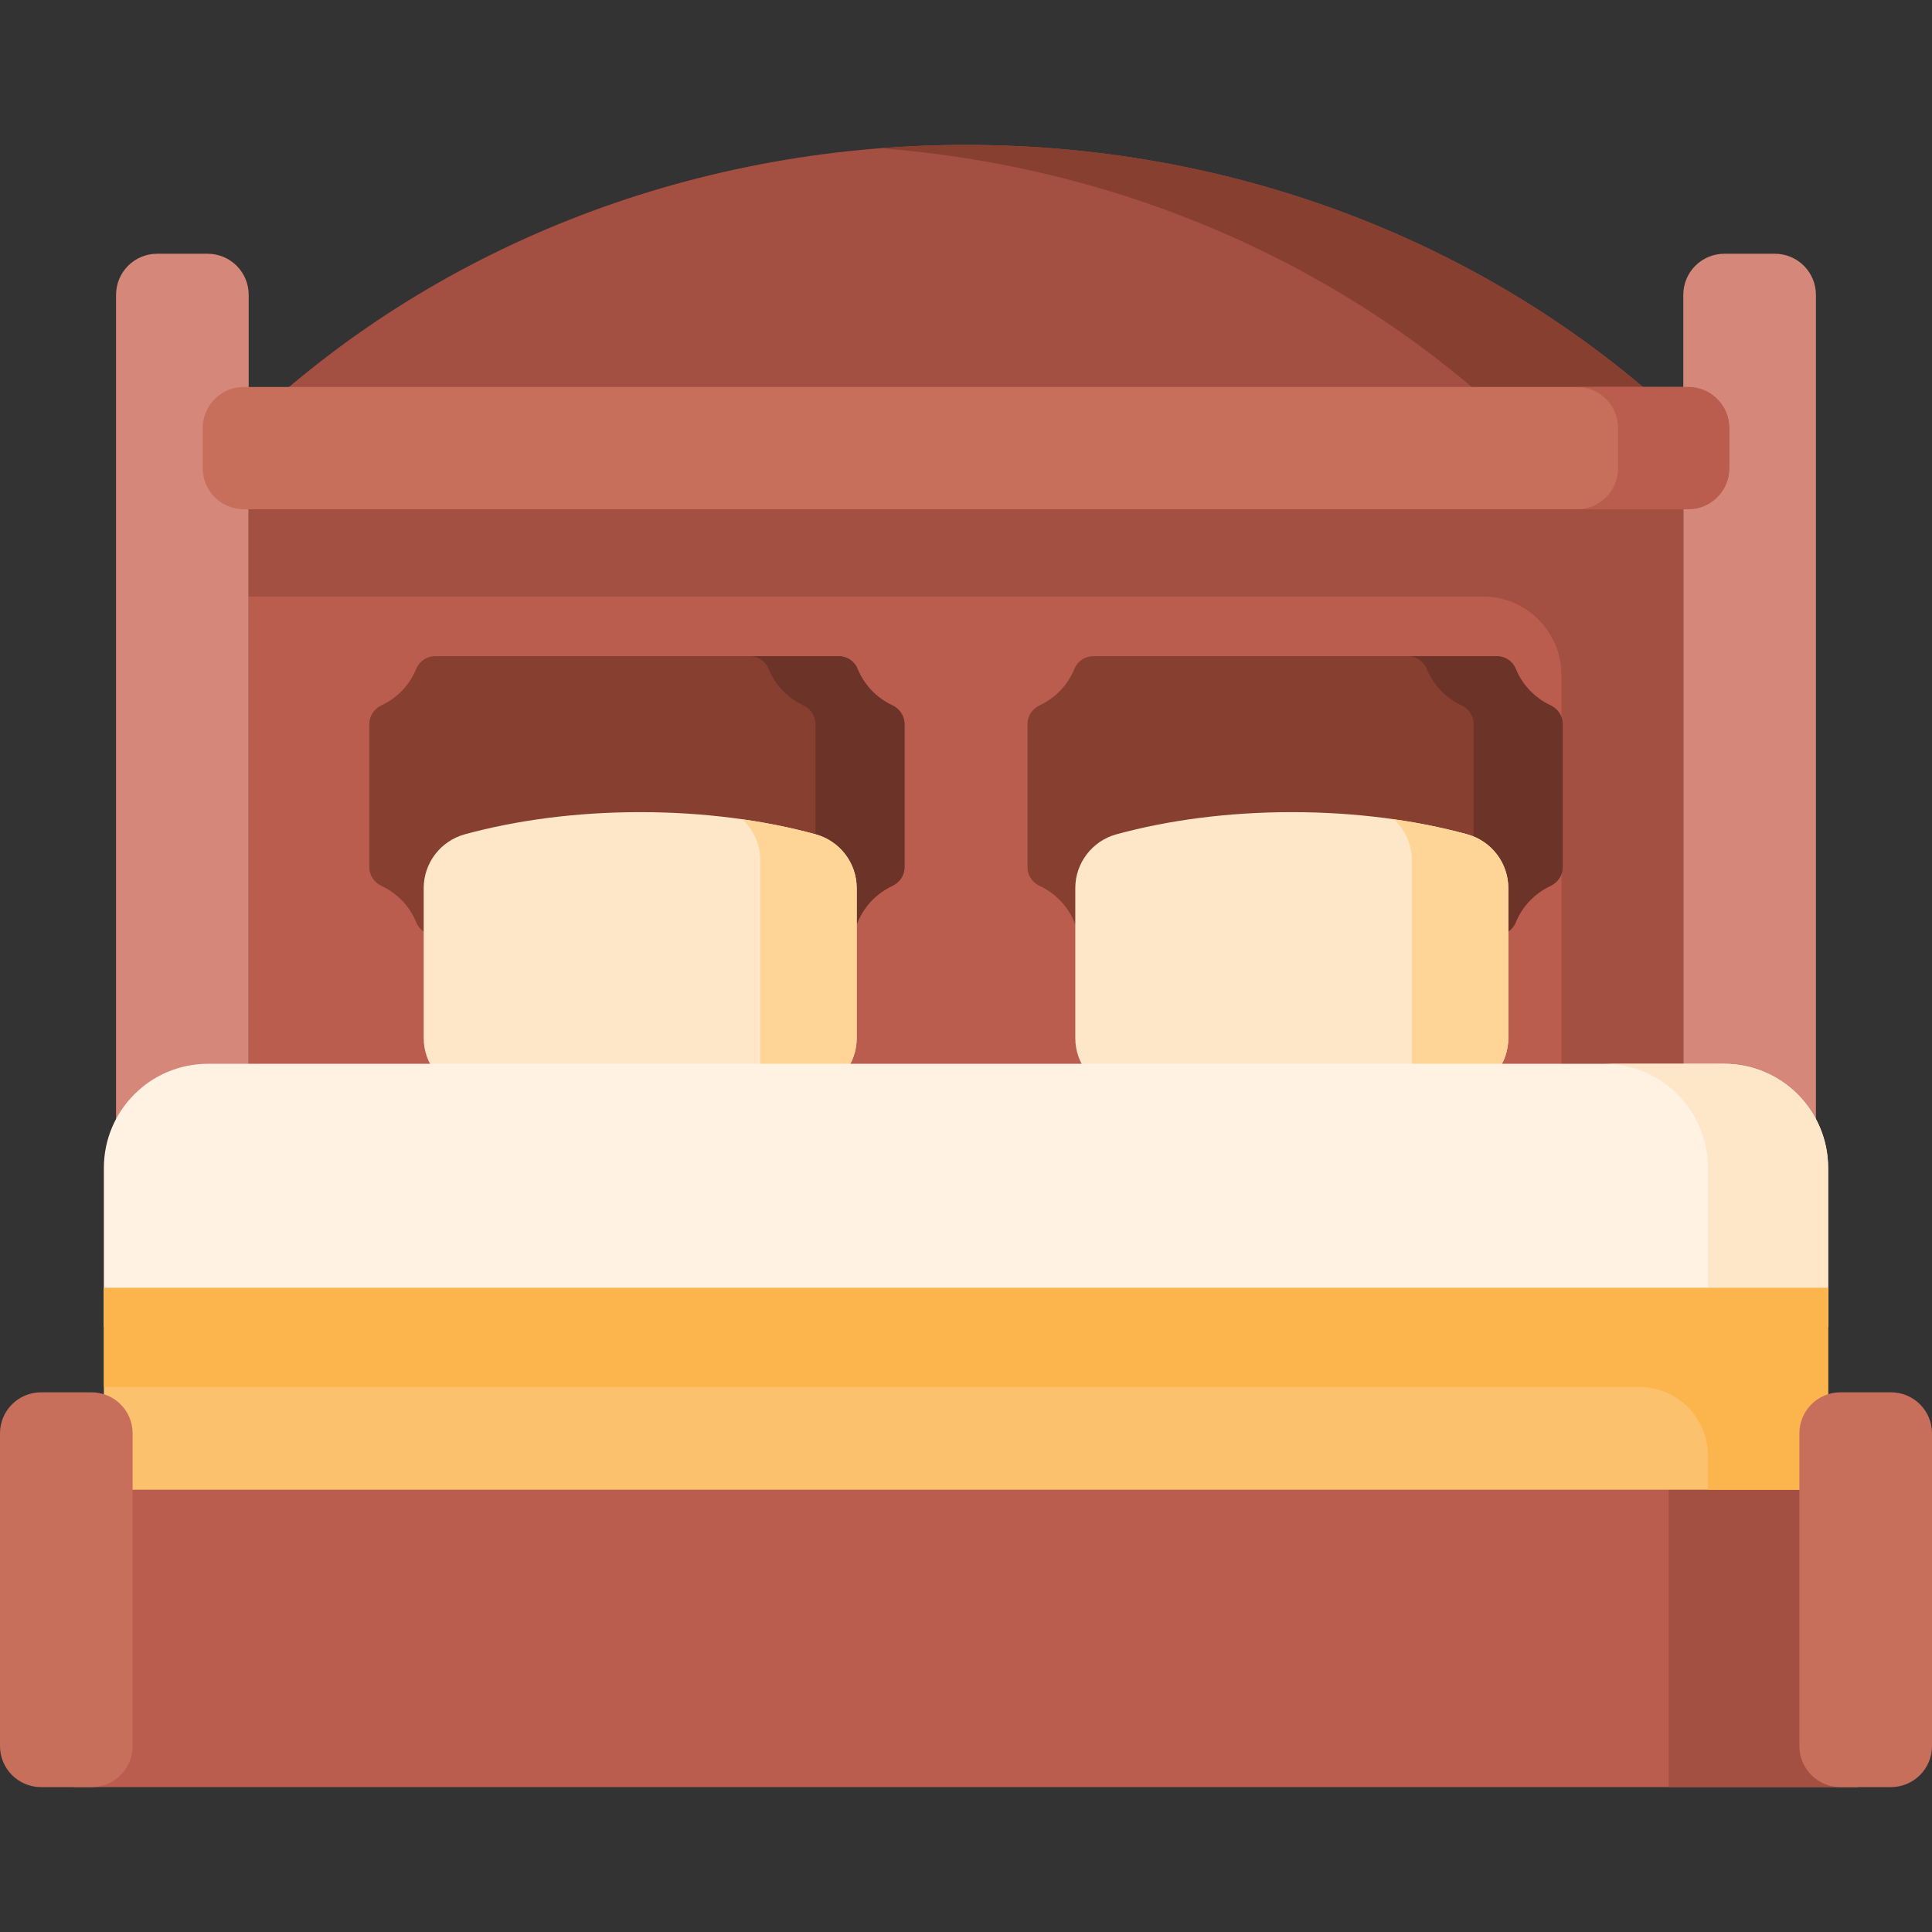
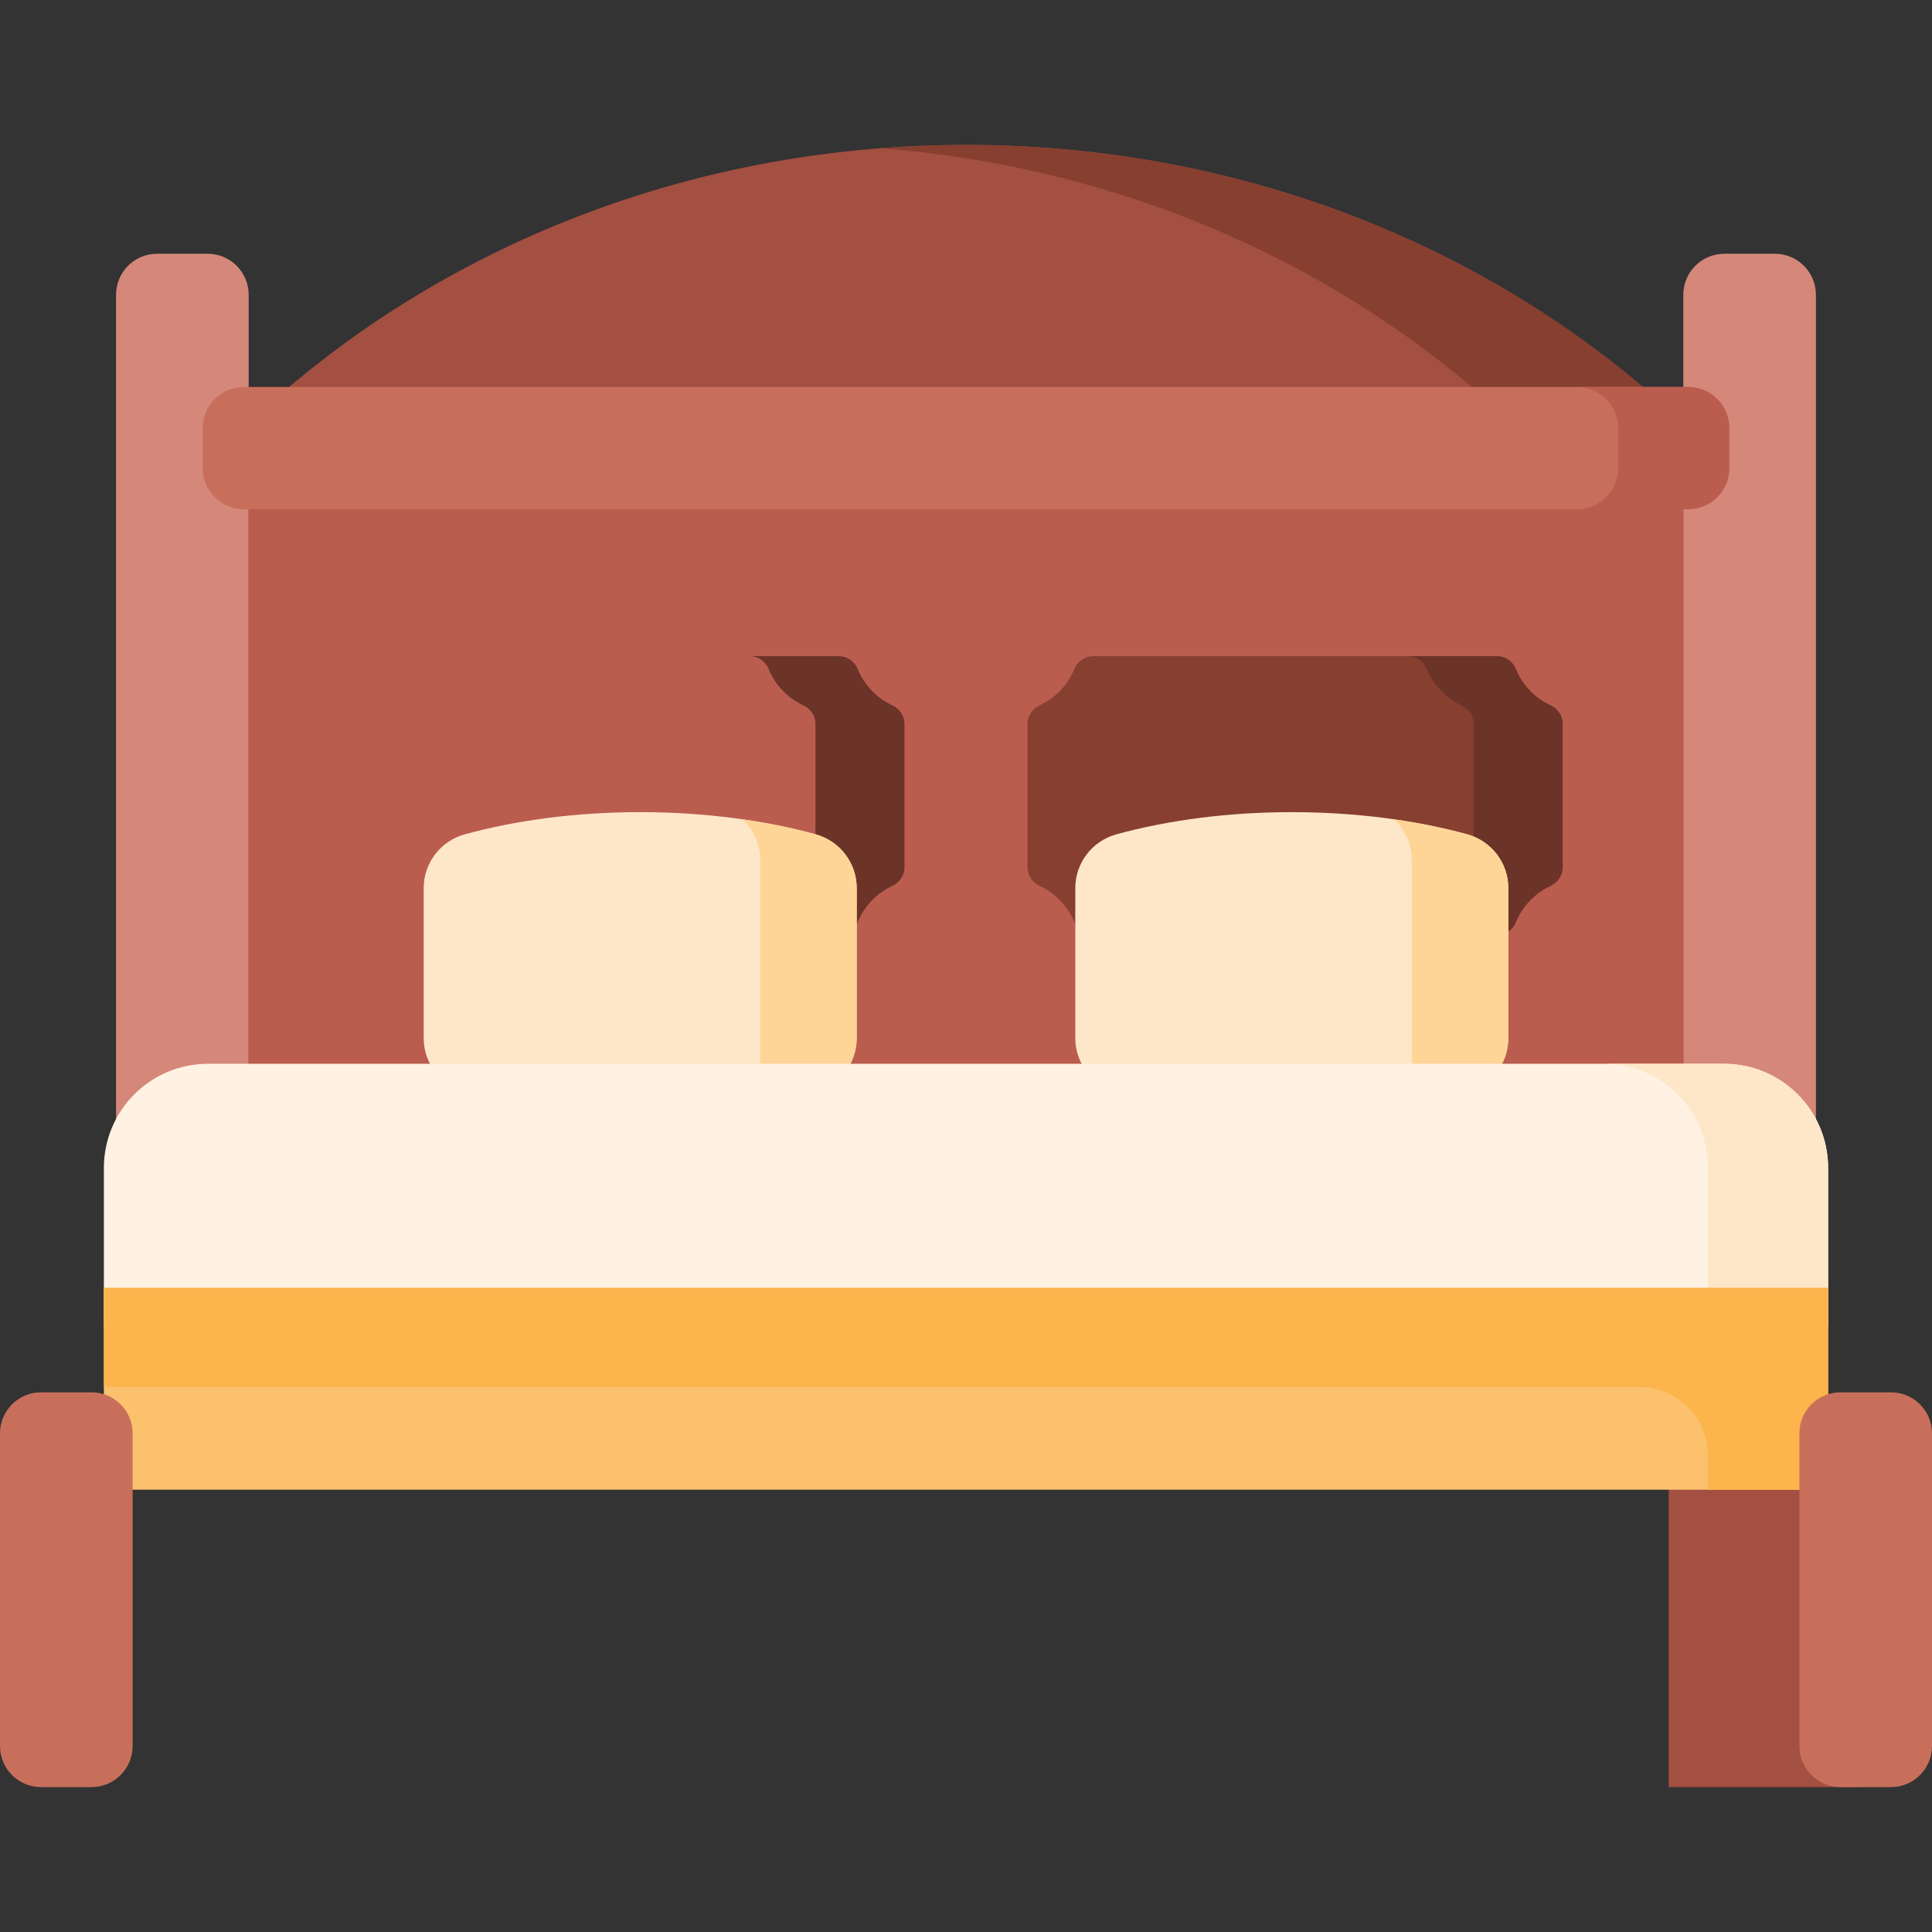
<svg xmlns="http://www.w3.org/2000/svg" id="Capa_1" enable-background="new 0 0 512 512" height="512" viewBox="0 0 512 512" width="512">
  <rect x="0" y="0" width="512" height="512" fill="#333333" stroke="none" />
  <g>
    <g>
      <g>
        <g>
          <path d="m55.026 326.401h-13.391c-6.007 0-10.877-4.87-10.877-10.877v-237.398c0-6.007 4.87-10.877 10.877-10.877h13.391c6.007 0 10.877 4.87 10.877 10.877v237.398c.001 6.007-4.869 10.877-10.877 10.877z" fill="#d5887a" />
        </g>
      </g>
      <g>
        <g>
          <path d="m470.36 326.401h-13.391c-6.007 0-10.877-4.87-10.877-10.877v-237.398c0-6.007 4.87-10.877 10.877-10.877h13.391c6.007 0 10.877 4.87 10.877 10.877v237.398c.001 6.007-4.869 10.877-10.877 10.877z" fill="#d5887a" />
        </g>
      </g>
    </g>
    <g>
-       <path d="m19.64 385.402h472.719v88.198h-472.719z" fill="#ba5d4f" />
      <path d="m442.218 385.402h50.142v88.198h-50.142z" fill="#a34f41" />
      <g>
        <path d="m446.096 112.15c-47.949-45.444-115.381-73.746-190.098-73.746s-142.148 28.302-190.098 73.746z" fill="#a34f41" />
        <path d="m446.092 112.149h-45.326c-43.042-40.802-101.802-67.789-167.426-72.868 7.462-.587 15.022-.881 22.658-.881 74.717 0 142.146 28.303 190.094 73.749z" fill="#873f30" />
        <path d="m65.9 129.755h380.196v181.424h-380.196z" fill="#ba5d4f" />
-         <path d="m446.092 129.759v181.425h-32.295v-132.303c0-11.486-9.311-20.797-20.797-20.797h-327.096v-28.325z" fill="#a34f41" />
        <path d="m447.404 134.961h-382.812c-6.007 0-10.877-4.87-10.877-10.877v-10.653c0-6.007 4.87-10.877 10.877-10.877h382.812c6.007 0 10.877 4.87 10.877 10.877v10.653c0 6.007-4.87 10.877-10.877 10.877z" fill="#c86f5c" />
        <path d="m458.286 113.432v10.649c0 6.015-4.873 10.877-10.877 10.877h-29.479c6.004 0 10.877-4.862 10.877-10.877v-10.649c0-6.004-4.873-10.877-10.877-10.877h29.478c6.004 0 10.878 4.873 10.878 10.877z" fill="#ba5d4f" />
      </g>
      <g>
        <g>
          <g>
-             <path d="m236.439 186.893c-4.151-1.942-7.45-5.395-9.183-9.657-.827-2.033-2.819-3.349-5.014-3.349h-106.913c-2.196 0-4.188 1.316-5.014 3.35-1.731 4.261-5.028 7.714-9.177 9.655-1.952.913-3.263 2.8-3.263 4.955v37.991c0 2.155 1.311 4.042 3.263 4.955 4.149 1.941 7.446 5.394 9.177 9.655.826 2.034 2.819 3.35 5.014 3.35h106.913c2.195 0 4.187-1.315 5.014-3.349 1.732-4.262 5.032-7.715 9.183-9.657 1.953-.913 3.264-2.8 3.264-4.956v-37.989c0-2.154-1.312-4.041-3.264-4.954z" fill="#873f30" />
            <path d="m239.702 191.851v37.983c0 2.163-1.308 4.049-3.266 4.955-4.152 1.947-7.448 5.398-9.179 9.663-.824 2.029-2.823 3.348-5.017 3.348h-23.59c2.194 0 4.193-1.319 5.017-3.348 1.731-4.265 5.027-7.716 9.179-9.663 1.957-.907 3.266-2.792 3.266-4.955v-37.983c0-2.153-1.308-4.049-3.266-4.955-4.152-1.947-7.448-5.398-9.179-9.663-.824-2.029-2.823-3.348-5.017-3.348h23.591c2.194 0 4.193 1.319 5.017 3.348 1.731 4.265 5.027 7.716 9.179 9.663 1.957.906 3.265 2.802 3.265 4.955z" fill="#6c3328" />
          </g>
          <g>
            <path d="m410.861 186.893c-4.151-1.942-7.45-5.395-9.183-9.657-.827-2.033-2.819-3.349-5.014-3.349h-106.912c-2.196 0-4.188 1.316-5.014 3.35-1.731 4.261-5.028 7.714-9.177 9.655-1.952.913-3.263 2.8-3.263 4.955v37.991c0 2.155 1.311 4.042 3.263 4.955 4.149 1.941 7.446 5.394 9.177 9.655.826 2.034 2.819 3.35 5.014 3.35h106.913c2.195 0 4.187-1.315 5.014-3.349 1.732-4.262 5.032-7.715 9.183-9.657 1.953-.913 3.264-2.8 3.264-4.956v-37.989c0-2.154-1.312-4.041-3.265-4.954z" fill="#873f30" />
            <path d="m414.122 191.851v37.983c0 2.163-1.308 4.049-3.266 4.955-4.152 1.947-7.448 5.398-9.179 9.663-.824 2.029-2.823 3.348-5.017 3.348h-23.59c2.194 0 4.193-1.319 5.017-3.348 1.731-4.265 5.027-7.716 9.179-9.663 1.957-.907 3.266-2.792 3.266-4.955v-37.983c0-2.153-1.308-4.049-3.266-4.955-4.152-1.947-7.448-5.398-9.179-9.663-.824-2.029-2.823-3.348-5.017-3.348h23.591c2.194 0 4.193 1.319 5.017 3.348 1.731 4.265 5.027 7.716 9.179 9.663 1.957.906 3.265 2.802 3.265 4.955z" fill="#6c3328" />
          </g>
        </g>
      </g>
      <g>
        <g>
          <path d="m227.032 275.108c0 6.682-4.489 12.509-10.935 14.268-13.656 3.727-29.517 5.862-46.439 5.862s-32.783-2.134-46.439-5.862c-6.446-1.759-10.935-7.586-10.935-14.268v-39.752c0-6.682 4.489-12.509 10.935-14.268 13.656-3.727 29.517-5.862 46.439-5.862s32.783 2.134 46.439 5.862c6.446 1.759 10.935 7.586 10.935 14.268z" fill="#fee7c9" />
          <path d="m227.033 235.356v39.75c0 6.684-4.49 12.511-10.938 14.269-6.064 1.654-12.57 2.999-19.402 3.973 2.962-2.733 4.764-6.625 4.764-10.857v-54.521c0-4.232-1.802-8.124-4.764-10.857 6.832.982 13.338 2.319 19.402 3.973 6.448 1.759 10.938 7.586 10.938 14.27z" fill="#ffd597" />
        </g>
        <g>
          <path d="m399.714 275.108c0 6.682-4.489 12.509-10.935 14.268-13.656 3.727-29.517 5.862-46.439 5.862s-32.783-2.134-46.439-5.862c-6.446-1.759-10.935-7.586-10.935-14.268v-39.752c0-6.682 4.489-12.509 10.935-14.268 13.656-3.727 29.517-5.862 46.439-5.862s32.783 2.134 46.439 5.862c6.446 1.759 10.935 7.586 10.935 14.268z" fill="#fee7c9" />
          <path d="m399.715 235.356v39.75c0 6.684-4.49 12.511-10.938 14.269-6.064 1.654-12.57 2.999-19.402 3.973 2.962-2.733 4.764-6.625 4.764-10.857v-54.521c0-4.232-1.802-8.124-4.764-10.857 6.832.982 13.338 2.319 19.402 3.973 6.448 1.759 10.938 7.586 10.938 14.27z" fill="#ffd597" />
        </g>
      </g>
      <g>
        <path d="m484.474 309.518v42.104h-456.948v-42.104c0-15.247 12.352-27.599 27.588-27.599h401.771c15.237 0 27.589 12.352 27.589 27.599z" fill="#fff2e3" />
        <path d="m484.474 309.518v42.104h-31.854v-42.104c0-15.236-12.352-27.599-27.598-27.599h31.863c15.237 0 27.589 12.362 27.589 27.599z" fill="#fee7c9" />
        <path d="m27.53 341.314h456.939v53.474h-456.939z" fill="#fcc16d" />
        <path d="m27.53 341.314v26.232h406.865c10.066 0 18.225 8.16 18.225 18.225v9.016h31.849v-53.474h-456.939z" fill="#fcb44d" />
      </g>
      <g>
        <g>
          <path d="m24.268 473.6h-13.391c-6.007 0-10.877-4.87-10.877-10.877v-82.87c0-6.007 4.87-10.877 10.877-10.877h13.391c6.007 0 10.877 4.87 10.877 10.877v82.87c.001 6.007-4.869 10.877-10.877 10.877z" fill="#c86f5c" />
        </g>
        <g>
          <path d="m501.123 473.6h-13.391c-6.007 0-10.877-4.87-10.877-10.877v-82.87c0-6.007 4.87-10.877 10.877-10.877h13.391c6.007 0 10.877 4.87 10.877 10.877v82.87c0 6.007-4.87 10.877-10.877 10.877z" fill="#c86f5c" />
        </g>
      </g>
    </g>
  </g>
</svg>